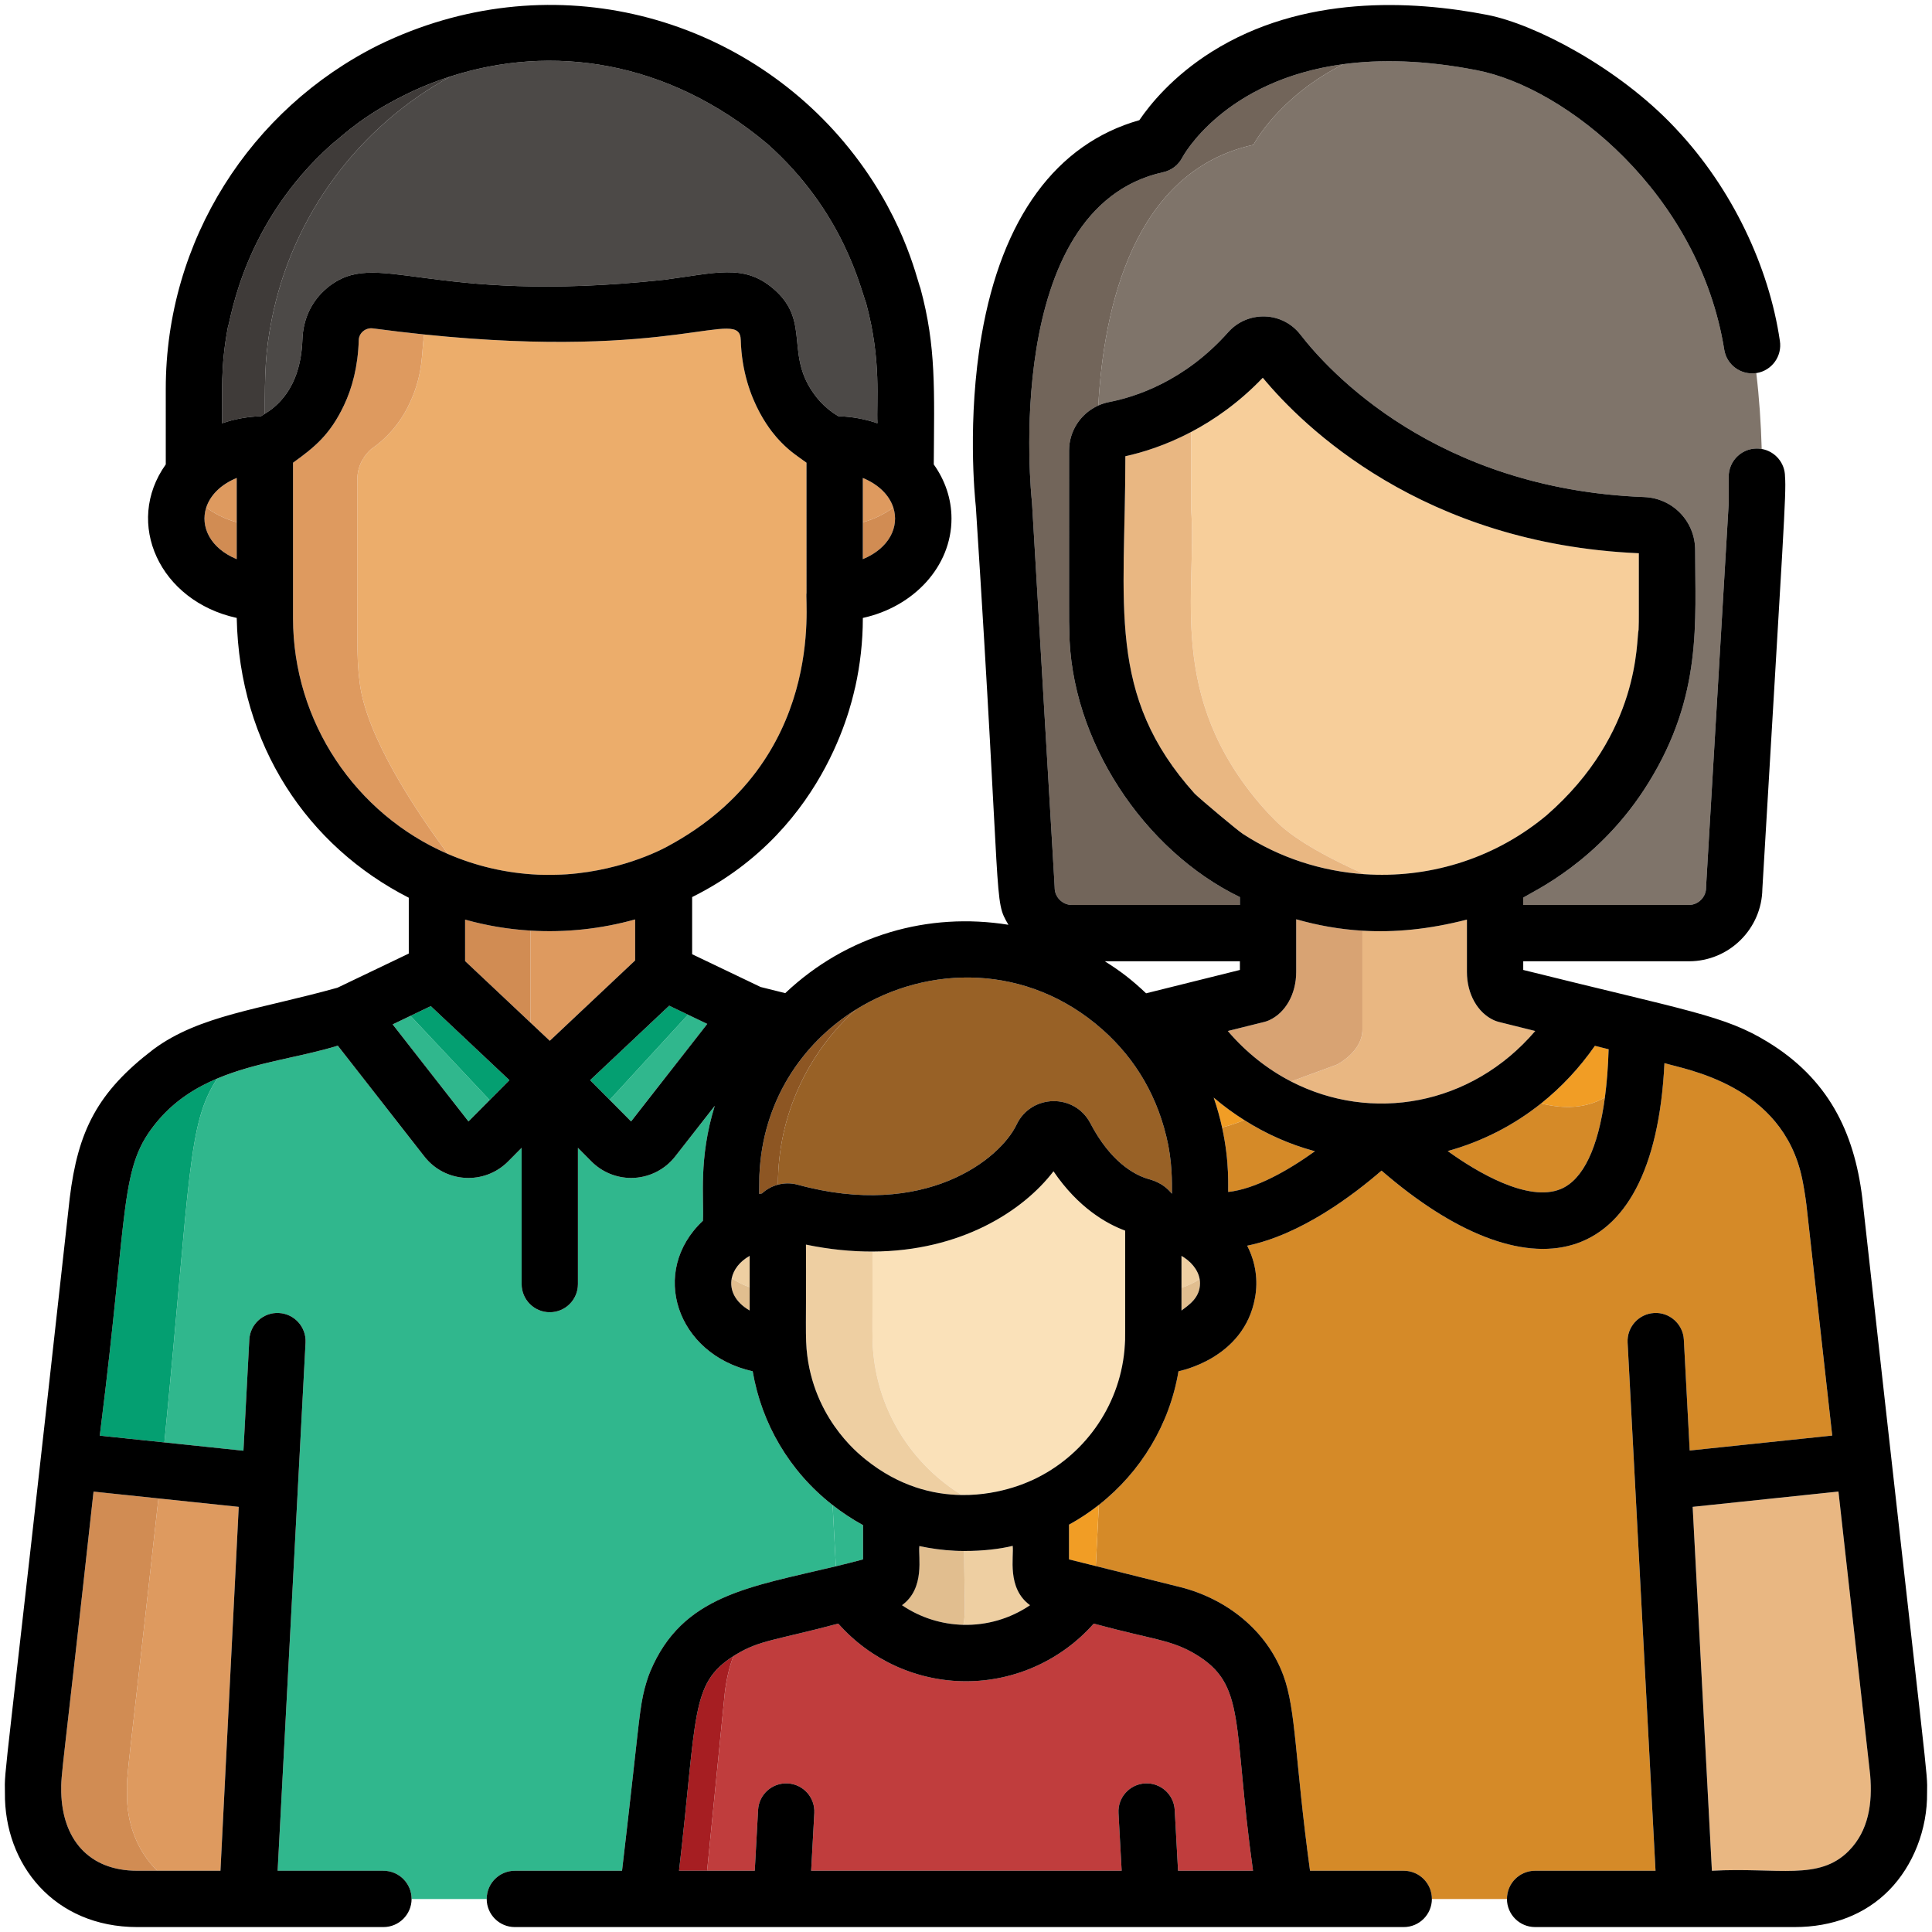
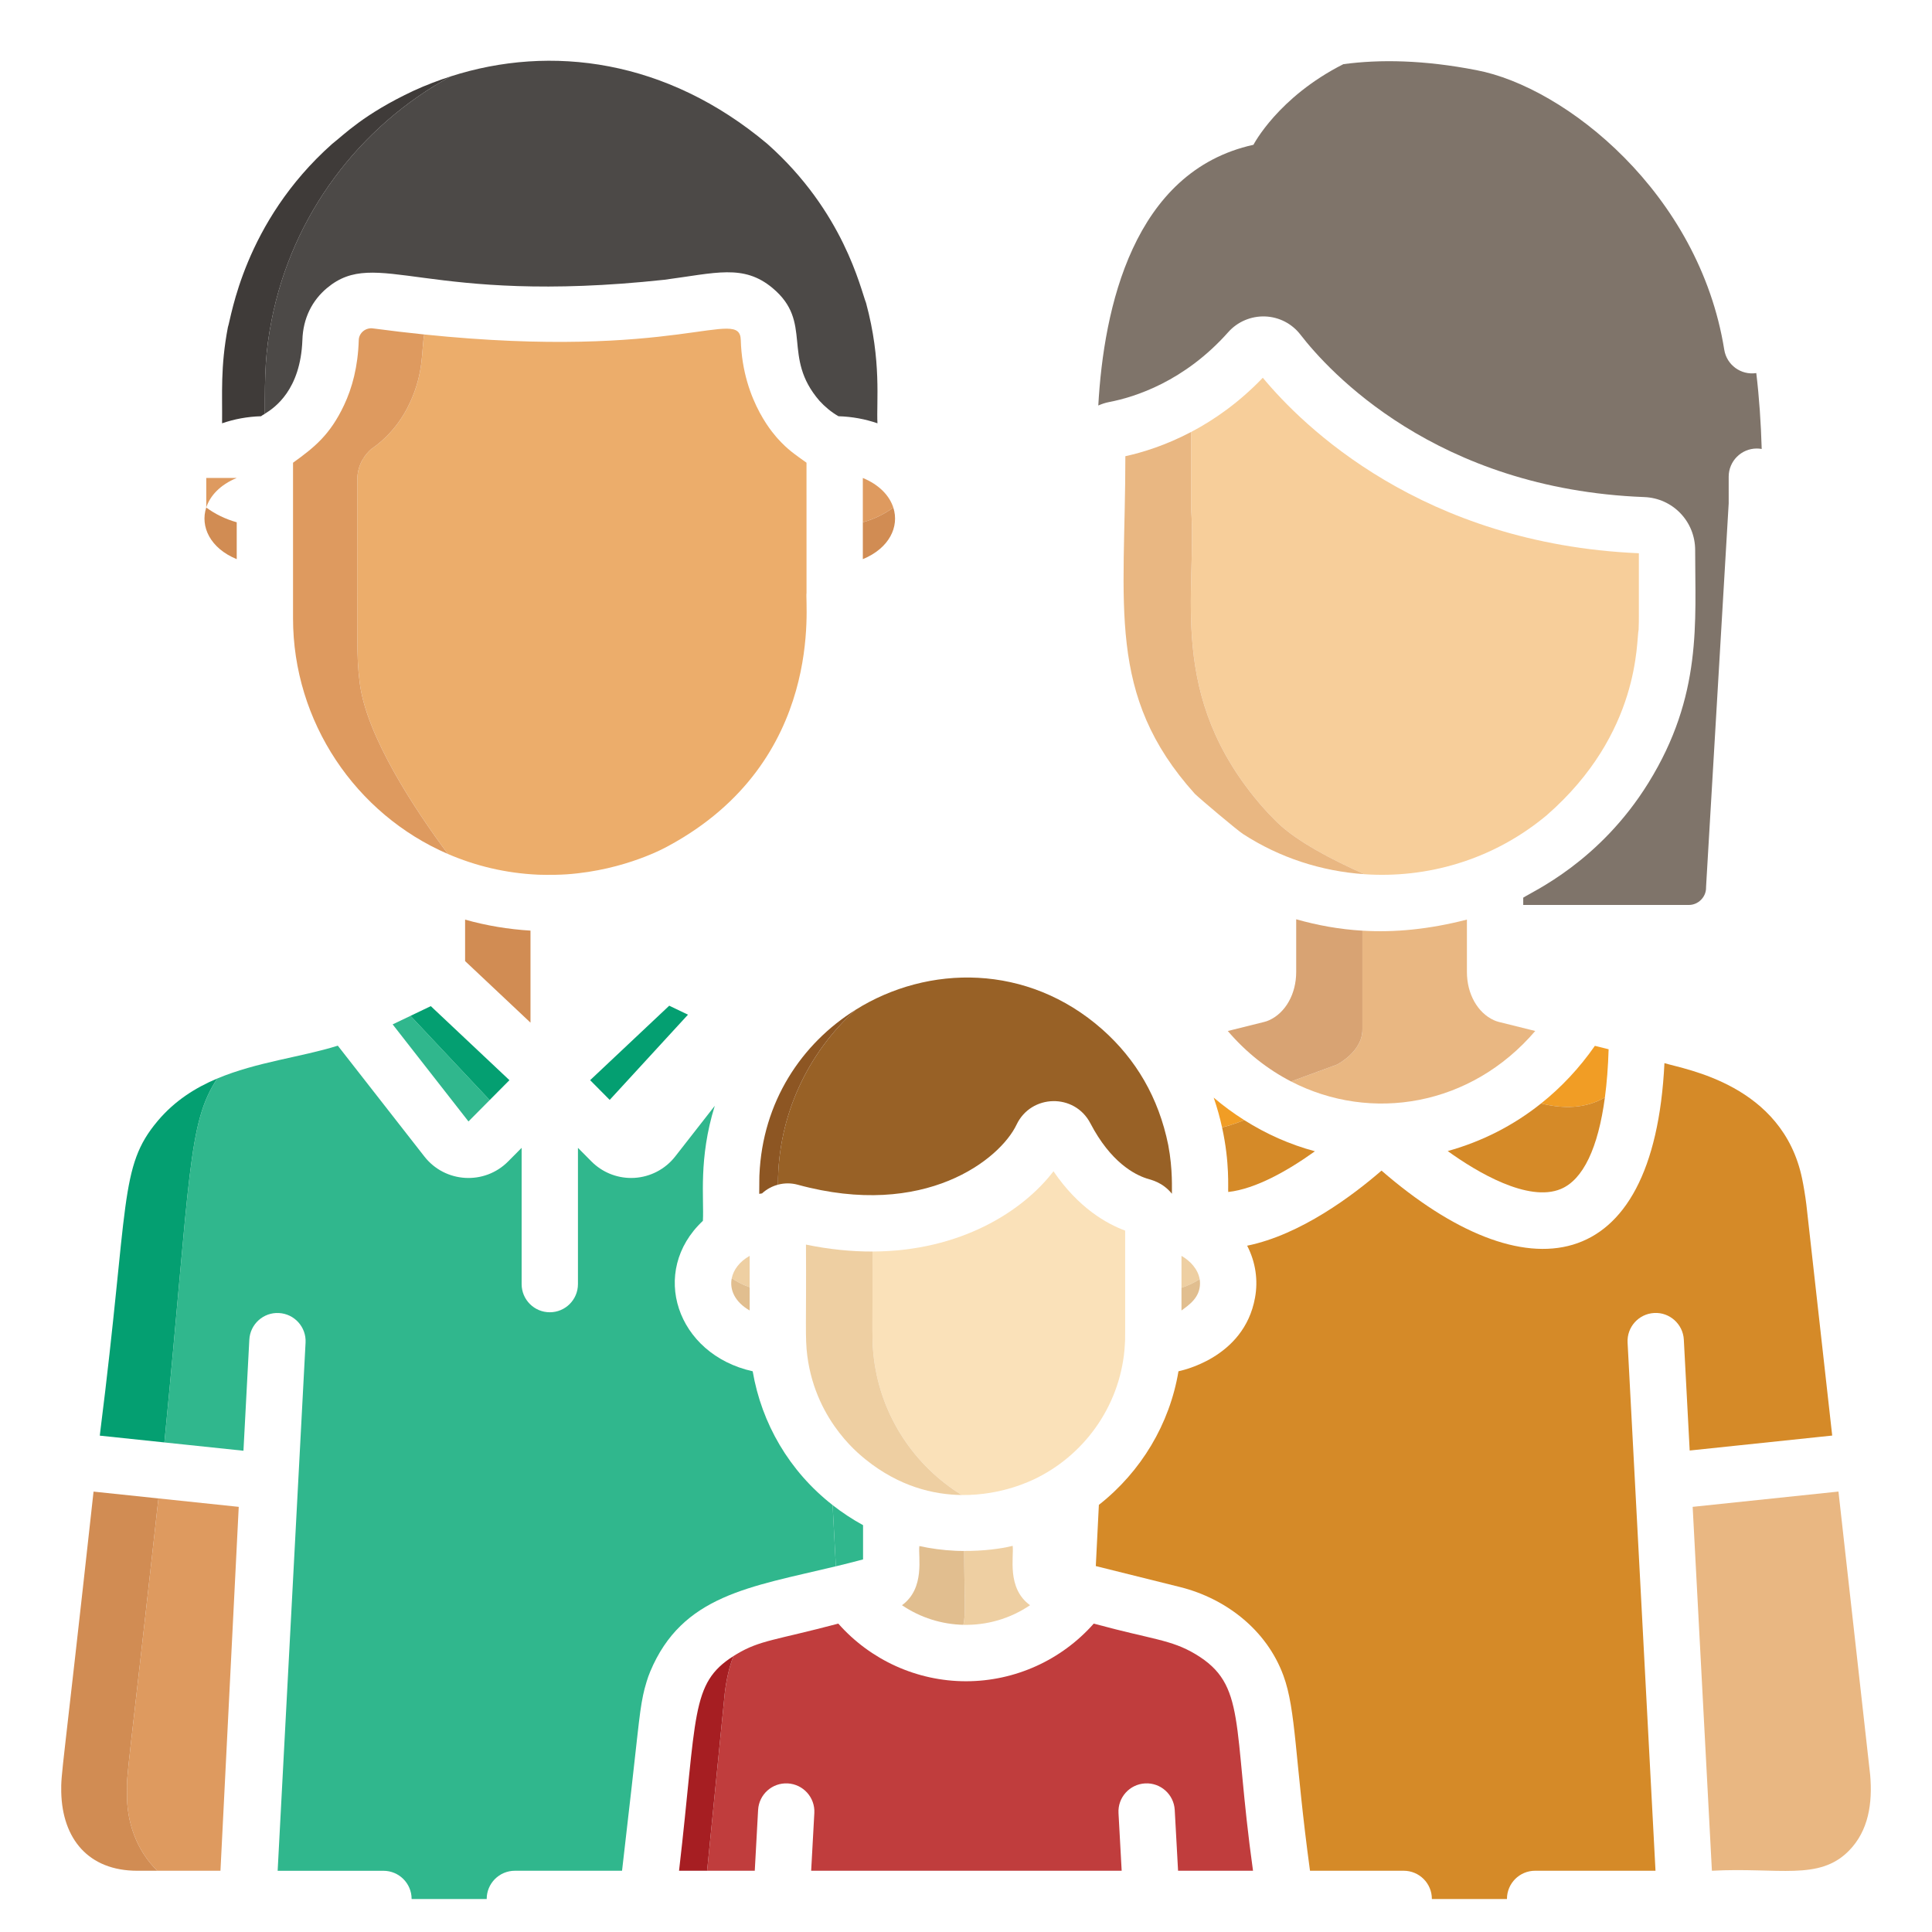
<svg xmlns="http://www.w3.org/2000/svg" version="1.1" id="Layer_1" x="0px" y="0px" viewBox="0 0 200 200" enable-background="new 0 0 200 200" xml:space="preserve">
  <g>
    <path fill="none" d="M118.642,102.827l9.711-2.417v-0.898h-13.981   C116.005,100.535,117.175,101.437,118.642,102.827z" />
    <path fill="#7F746A" d="M178.494,36.202c-2.594-16.182-16.411-27.177-25.644-28.938   c-5.436-1.059-9.994-1.132-13.786-0.621c-6.775,3.421-9.307,8.346-9.307,8.346   c-12.462,2.739-15.504,16.945-16.062,26.989c0.355-0.159,0.73-0.283,1.125-0.359   c2.655-0.508,7.786-2.124,12.323-7.231c0.964-1.086,2.359-1.674,3.802-1.63   c1.449,0.05,2.789,0.736,3.675,1.883c2.886,3.736,13.978,15.99,35.596,16.816   h0c2.953,0.113,5.266,2.524,5.266,5.49   c-0.01,7.4,0.77,15.042-4.832,24.083   c-5.059,8.196-12.025,11.267-12.966,11.896v0.754h17.154   c0.96,0,1.772-0.812,1.772-1.772c0-0.168-0.102,1.671,2.343-39.798V49.345   c0-1.61,1.305-2.915,2.915-2.915c0.172,0,0.339,0.018,0.503,0.046   c-0.079-2.69-0.257-5.313-0.562-7.855   C180.227,38.859,178.747,37.784,178.494,36.202z" />
-     <path fill="#72655A" d="M129.757,14.989c0,0,2.532-4.925,9.307-8.346   c-12.391,1.667-16.62,9.563-16.673,9.667c-0.397,0.773-1.119,1.328-1.967,1.515   c-16.861,3.705-13.64,33.736-13.606,34.038c0.006,0.052,0.011,0.107,0.014,0.16   c2.446,41.48,2.348,39.714,2.348,39.884c0,0.96,0.811,1.772,1.772,1.772h17.401   v-0.81c-9.921-4.802-17.58-16.239-17.658-27.618   c-0.049-1.289-0.016-0.279-0.026-18.602c0-2.051,1.222-3.861,3.027-4.671   C114.253,31.934,117.295,17.728,129.757,14.989z" />
-     <path fill="#DE9A5F" d="M56.913,107.744l8.836-8.32v-4.245   c-3.503,0.979-7.172,1.378-10.833,1.157v9.527L56.913,107.744z" />
    <path fill="#DE9A5F" d="M16.4,155.116c-3.246,29.345-3.292,28.283-3.254,30.468   c-0.066,3.073,1.028,6.01,3.132,8.076h6.544l1.892-37.671L16.4,155.116z" />
    <path fill="#DE9A5F" d="M42.608,196.585c0,0,0,0,0,0c2.529,0,5.134,0,7.775-0   c0-0,0-0,0-0C47.77,196.585,45.173,196.585,42.608,196.585z" />
    <polygon fill="#DE9A5F" points="86.528,162.143 86.193,155.809 86.192,155.808 86.527,162.144  " />
    <path fill="#D18C53" d="M13.146,185.584c-0.038-2.185,0.008-1.123,3.254-30.468   l-6.716-0.705c-3.268,29.748-3.379,29.05-3.344,31.114   c0.112,4.817,2.801,8.135,7.871,8.135h2.068   C14.174,191.595,13.081,188.658,13.146,185.584z" />
    <path fill="#D18C53" d="M54.916,96.337c-2.273-0.137-4.543-0.511-6.769-1.137v4.291   l6.769,6.373V96.337z" />
    <path fill="#E9B782" d="M193.601,183.756l-3.284-29.351l-15.093,1.583l1.992,37.672   c6.888-0.372,11.084,1.07,14.174-2.062   C193.449,189.511,193.847,186.654,193.601,183.756z" />
    <polygon fill="#E9B782" points="113.754,155.786 113.436,162.12 113.436,162.12 113.754,155.786     " />
    <path fill="#D58A28" d="M155.999,196.574c0-1.61,1.305-2.915,2.915-2.915h12.463   l-2.89-54.674c-0.085-1.608,1.149-2.98,2.757-3.065   c1.589-0.093,2.98,1.149,3.065,2.757l0.607,11.48l14.753-1.548l-2.676-23.92   c-0.109-0.888-0.283-1.927-0.435-2.66c-2.019-9.765-12.119-11.312-14.256-11.975   c-1.089,22.4-14.432,24.013-29.288,11.127   c-2.933,2.542-8.359,6.644-13.909,7.773c0.893,1.732,1.14,3.606,0.815,5.38   c-1.138,6.365-7.885,7.597-7.925,7.62c-0.907,5.444-3.862,10.39-8.24,13.831   l-0.318,6.334l8.772,2.184c4.626,1.169,8.896,4.369,10.65,9.155   c1.32,3.581,1.17,8.576,2.752,20.202h9.701c1.61,0,2.915,1.305,2.915,2.915   c0,0.003-0.001,0.006-0.001,0.01c2.562,0,5.144,0,7.774,0   C155.999,196.581,155.999,196.578,155.999,196.574z" />
-     <path fill="#F19D25" d="M110.661,157.833v3.596l2.775,0.691l0.318-6.334   C112.789,156.544,111.758,157.232,110.661,157.833z" />
    <path fill="#30B78D" d="M50.383,196.575c0-1.61,1.305-2.915,2.915-2.915h11.096   c1.712-14.636,1.73-16.011,2.179-18.184c0.076-0.368,0.216-0.924,0.366-1.397   c0.111-0.359,0.217-0.671,0.374-1.046c3.319-7.908,10.279-8.739,19.215-10.89   l-0.335-6.335c-4.49-3.508-7.352-8.45-8.275-13.853   c-7.892-1.752-10.742-10.34-5.154-15.575c0.126-2.324-0.471-6.434,1.228-11.905   l-4.096,5.243c-1.023,1.309-2.56,2.116-4.219,2.215   c-0.114,0.006-0.229,0.01-0.343,0.01c-1.538,0-3.018-0.613-4.108-1.711   l-1.397-1.408v14.106c0,1.61-1.305,2.915-2.915,2.915   c-1.61,0-2.915-1.305-2.915-2.915v-14.106l-1.398,1.409   c-2.457,2.475-6.527,2.23-8.67-0.514l-8.961-11.471   c-3.845,1.2-8.409,1.685-12.477,3.399c-3.078,4.653-2.755,9.913-5.475,37.674   l8.184,0.859l0.608-11.499c0.085-1.608,1.463-2.847,3.065-2.757   c1.608,0.085,2.842,1.457,2.757,3.065l-2.89,54.674h10.953   c1.61,0,2.915,1.305,2.915,2.915c0,0.003-0,0.006-0,0.009   c2.564,0,5.161,0,7.775,0C50.383,196.581,50.383,196.578,50.383,196.575z" />
    <path fill="#30B78D" d="M89.343,161.43v-3.545c-1.126-0.616-2.175-1.314-3.15-2.076   l0.335,6.335C87.446,161.922,88.385,161.688,89.343,161.43z" />
    <path fill="#049F71" d="M16.347,116.012l-0.033,0.04   c-4.011,4.769-2.932,8.37-5.933,32.133l-0.049,0.433l6.685,0.701   c2.72-27.761,2.397-33.021,5.475-37.674   C20.218,112.603,18.099,113.944,16.347,116.012z" />
    <path fill="#E9B782" d="M141.037,106.565c0,2.332-2.645,3.645-2.645,3.645l-4.741,1.743   c8.304,4.287,18.64,2.539,25.276-5.226l-3.773-0.939   c-0.171-0.043-0.338-0.101-0.499-0.174c-1.701-0.77-2.8-2.732-2.8-4.996   v-5.422c-3.968,1.02-7.51,1.346-10.818,1.148V106.565z" />
    <path fill="#4C4947" d="M79.437,14.895C69.043,6.164,57.056,4.563,46.649,7.91   c-9.472,5.165-16.399,14.354-18.532,25.22c-0.655,3.338-0.711,5.517-0.7,9.703   c1.031-0.635,3.691-2.47,3.886-7.623c0.065-2.282,1.025-4.121,2.549-5.394   c5.168-4.313,10.139,1.817,34.916-0.854c5.32-0.696,8.198-1.654,11.204,0.854   c4.263,3.558,0.892,7.104,4.867,11.684c0.538,0.593,1.222,1.171,1.962,1.589   c1.419,0.04,2.777,0.296,4.033,0.731c-0.122-2.217,0.448-6.456-1.179-12.456   C89.075,29.887,87.345,21.919,79.437,14.895z" />
    <path fill="#3F3B39" d="M28.118,33.13c2.133-10.866,9.06-20.055,18.532-25.22   C45.351,8.328,44.075,8.818,42.832,9.386c-5.2,2.437-7.217,4.558-8.445,5.508   h0c-9.171,8.15-10.456,18.068-10.794,18.972   c-0.791,4.139-0.566,6.902-0.603,9.954c1.257-0.435,2.615-0.691,4.035-0.731   c0.042-0.048,0.185-0.128,0.393-0.255C27.406,38.647,27.462,36.468,28.118,33.13z   " />
    <path fill="#DE9A5F" d="M89.32,54.068c1.176-0.33,2.245-0.853,3.155-1.526   c-0.398-1.229-1.448-2.359-3.155-3.063V54.068z" />
-     <path fill="#DE9A5F" d="M24.506,49.478c-1.706,0.703-2.756,1.832-3.155,3.059   c0.909,0.674,1.978,1.198,3.155,1.529V49.478z" />
+     <path fill="#DE9A5F" d="M24.506,49.478c-1.706,0.703-2.756,1.832-3.155,3.059   V49.478z" />
    <path fill="#D18C53" d="M89.32,57.884c2.745-1.133,3.795-3.365,3.155-5.342   c-0.91,0.673-1.979,1.196-3.155,1.526V57.884z" />
    <path fill="#D18C53" d="M24.506,57.884v-3.818c-1.177-0.331-2.246-0.855-3.155-1.529   C20.707,54.515,21.757,56.751,24.506,57.884z" />
    <path fill="#ECAD6B" d="M83.489,47.9c-1.222-0.881-1.908-1.313-2.978-2.495   c-0.058-0.096-3.64-3.681-3.825-10.198c-0.088-3.495-6.432,2.137-32.769-0.582   c-0.308,1.73-0.017,3.901-1.477,7.054c-0.093,0.201-0.258,0.528-0.29,0.59   c-0.494,0.937-1.105,1.798-1.777,2.53c-0.567,0.617-1.199,1.178-1.926,1.674   c-0.604,0.53-1.46,1.566-1.46,3.201c0.016,17.478-0.105,18.054,0.246,20.967   c0.667,5.533,5.68,13.11,9.133,17.762c2.85,1.232,5.973,1.988,9.284,2.142   c-0.039-0.001,1.48,0.066,3.023-0.035c6.141-0.432,10.388-2.872,10.429-2.889   h-0c16.46-8.842,14.196-25.388,14.389-26.23   C83.488,61.069,83.489,50.932,83.489,47.9z" />
    <path fill="#DE9A5F" d="M36.986,49.674c0-1.635,0.855-2.671,1.46-3.201   c0.726-0.495,1.359-1.057,1.926-1.674c0.673-0.732,1.283-1.593,1.777-2.53   c0.032-0.061,0.197-0.389,0.29-0.59c1.46-3.153,1.169-5.324,1.477-7.054   c-1.677-0.173-3.432-0.379-5.275-0.624c-0.773-0.124-1.483,0.453-1.502,1.208   c-0.082,2.753-0.69,4.972-1.523,6.733c-1.452,3.08-3.074,4.369-5.281,5.959   c0,5.573,0,12.853,0,16.097c0,10.718,6.467,20.272,16.03,24.405   c-3.453-4.651-8.466-12.228-9.133-17.762   C36.881,67.728,37.001,67.152,36.986,49.674z" />
-     <polygon fill="#30B78D" points="71.219,105.039 63.116,113.861 65.33,116.092 73.217,105.996  " />
    <polygon fill="#049F71" points="69.278,104.11 61.09,111.819 63.116,113.861 71.219,105.039  " />
    <polygon fill="#30B78D" points="50.691,113.881 48.655,111.714 42.495,105.16 40.647,106.044    48.496,116.092  " />
    <polygon fill="#049F71" points="50.691,113.881 52.736,111.819 44.596,104.154 42.495,105.16    48.655,111.714  " />
    <path fill="#D8A373" d="M127.101,106.729c1.921,2.247,4.151,3.986,6.55,5.224l4.741-1.743   c0-0,2.645-1.313,2.645-3.645V96.344   c-2.383-0.142-4.646-0.554-6.855-1.181l-0,5.454   c0,2.264-1.099,4.225-2.8,4.996c-0.161,0.073-0.328,0.131-0.5,0.174   L127.101,106.729z" />
    <path fill="#F7CE9A" d="M130.725,39.105c-2.457,2.567-5.033,4.357-7.42,5.614v7.98   c0.639,8.573-2.636,19.341,7.382,30.82c0.173,0.199,0.349,0.395,0.53,0.588   c0.019,0.021,0.039,0.041,0.058,0.062c0.004,0.004,0.007,0.008,0.011,0.012   c0.027,0.029,0.054,0.058,0.082,0.087c0.208,0.22,0.421,0.434,0.635,0.648   c0.071,0.07,0.139,0.143,0.211,0.212c2.041,1.99,5.739,3.913,9.038,5.372   c6.456,0.438,13.109-1.453,18.513-5.819c-0.04,0.033,0.296-0.242,0.336-0.274   c9.801-8.538,9.265-18.166,9.527-19.213l0.001,0.009   c0.048-1.564,0.014-0.182,0.026-7.93   C147.222,56.297,134.868,44.103,130.725,39.105z" />
    <path fill="#E9B782" d="M132.001,84.914c-0.214-0.213-0.427-0.428-0.635-0.648   c-0.027-0.029-0.054-0.058-0.082-0.087c-0.004-0.004-0.007-0.008-0.011-0.012   c-0.019-0.021-0.038-0.041-0.058-0.062c-0.18-0.192-0.356-0.389-0.53-0.588   c-10.017-11.479-6.742-22.247-7.382-30.82v-7.98   c-2.641,1.39-5.052,2.127-6.807,2.509c0.009,15.457-2.03,24.702,7.194,34.951   c0.659,0.631,4.393,3.773,4.98,4.153c3.785,2.461,8.135,3.865,12.579,4.166   c-3.299-1.459-6.997-3.381-9.038-5.372   C132.14,85.057,132.072,84.985,132.001,84.914z" />
    <path fill="#F19D25" d="M166.139,113.607c0.201-1.506,0.33-3.171,0.385-4.988   l-1.422-0.354c-1.603,2.298-3.476,4.294-5.569,5.964   C161.861,114.808,164.158,114.762,166.139,113.607z" />
    <path fill="#F19D25" d="M125.64,113.624c0.378,1.09,0.657,2.124,0.869,3.089   c0.765-0.193,1.533-0.452,2.293-0.762   C127.702,115.254,126.642,114.483,125.64,113.624z" />
    <path fill="#D58A28" d="M127.147,123.393c2.837-0.31,6.193-2.217,8.974-4.214   c-2.59-0.694-5.049-1.789-7.318-3.226c-0.761,0.309-1.528,0.569-2.293,0.762   C127.323,120.411,127.1,123.042,127.147,123.393z" />
    <path fill="#D58A28" d="M161.574,123.085c2.308-0.962,3.868-4.255,4.565-9.478   c-1.981,1.156-4.279,1.202-6.606,0.622c-2.845,2.27-6.1,3.939-9.666,4.928   C152.871,121.329,158.196,124.494,161.574,123.085z" />
    <path fill="#986126" d="M80.535,122.572v0.065c0.668-0.178,1.371-0.179,2.046,0.005   c13.168,3.601,20.949-2.635,22.654-6.221c1.503-3.161,6.003-3.278,7.64-0.138   c2.094,4.018,4.561,5.307,5.846,5.718c0.462,0.147,1.617,0.371,2.596,1.576   c-0.021-0.401,0.11-2.472-0.379-5.036c-0.997-4.926-3.353-8.887-6.799-11.951   c0.002-0.015-0.034-0.013-0.032-0.028c-7.737-6.841-18.028-6.725-25.54-2.026   C83.618,109.002,80.535,115.46,80.535,122.572z" />
    <path fill="#8D5623" d="M78.615,121.639c0.002-0.039-0.014,0.034-0.021,1.948   c0.096-0.016,0.192-0.033,0.29-0.046c0.492-0.449,1.059-0.746,1.652-0.904   v-0.065c-0-7.112,3.082-13.571,8.031-18.036   C82.982,108.029,78.933,114.053,78.615,121.639z" />
    <path fill="#EECFA2" d="M122.307,130.006v3.306c0.68-0.225,1.312-0.527,1.882-0.895   C124.014,131.393,123.223,130.53,122.307,130.006z" />
    <path fill="#EECFA2" d="M77.604,130.006c-1.039,0.591-1.671,1.431-1.853,2.318   c0.559,0.378,1.181,0.692,1.853,0.93V130.006z" />
    <path fill="#E1BE8F" d="M122.307,135.663c0.771-0.578,1.919-1.316,1.919-2.829   c0-0.142-0.014-0.281-0.038-0.418c-0.57,0.368-1.202,0.671-1.882,0.895V135.663z" />
    <path fill="#E1BE8F" d="M77.604,135.659v-2.406c-0.671-0.237-1.294-0.551-1.853-0.93   C75.507,133.514,76.08,134.788,77.604,135.659z" />
    <path fill="#EECFA2" d="M106.629,166.171c-2.437-1.767-1.654-5.024-1.798-6.145   c-1.261,0.316-3.096,0.538-5.022,0.528c0.008,4.489,0.202,6.628-0.089,7.646   C102.126,168.259,104.544,167.586,106.629,166.171z" />
    <path fill="#C03D3D" d="M113.348,168.107l-0.124-0.031   c-3.33,3.768-8.138,5.967-13.222,5.967c-5.084,0-9.892-2.199-13.222-5.967   c-6.538,1.732-8.11,1.71-10.529,3.161c-0.112,0.067-0.218,0.135-0.325,0.202   c-0.46,1.176-0.729,2.449-0.899,3.846l-1.827,18.376h4.933l0.345-6.292   c0.088-1.608,1.454-2.838,3.07-2.751c1.608,0.088,2.839,1.463,2.751,3.07   l-0.328,5.972h32.144l-0.328-5.972c-0.089-1.607,1.143-2.982,2.751-3.07   c1.608-0.091,2.982,1.143,3.07,2.751l0.345,6.292h7.759   c-2.143-15.315-0.645-19.241-5.956-22.424   C121.218,169.718,119.237,169.715,113.348,168.107z" />
    <path fill="#A61E22" d="M75.925,171.439c-4.478,2.843-3.745,6.037-5.631,22.221h2.905   l1.827-18.376C75.196,173.888,75.465,172.615,75.925,171.439z" />
    <path fill="#E1BE8F" d="M99.809,160.555c-0.167-0.001-0.333-0-0.501-0.005l-0.208-0.007   c-0.07-0.002-0.14-0.004-0.211-0.008c-1.309-0.061-2.566-0.236-3.718-0.488   c-0.139,1.07,0.632,4.362-1.798,6.124c1.925,1.306,4.13,1.977,6.346,2.03   C100.012,167.183,99.817,165.045,99.809,160.555z" />
    <path fill="#FAE1B9" d="M116.446,139.158c0.048-0.867,0.024,0.714,0.03-11.766   c-1.884-0.695-4.831-2.332-7.419-6.143c-3.159,4.125-9.604,8.276-18.731,8.308   c0.011,8.434-0.097,9.243,0.154,11.185c0.77,5.934,4.209,11.017,9.08,14.022   c4.248,0.051,7.33-1.583,7.408-1.592c5.152-2.413,8.88-7.448,9.435-13.406   C116.42,139.573,116.434,139.372,116.446,139.158z" />
    <path fill="#EECFA2" d="M90.481,140.743c-0.252-1.942-0.143-2.751-0.154-11.185   c-2.152,0.007-4.451-0.213-6.893-0.718c0.049,8.101-0.11,9.617,0.138,11.517   c0.912,7.075,5.92,10.581,6.014,10.711c3.478,2.805,7.01,3.66,9.975,3.696   C94.69,151.76,91.251,146.677,90.481,140.743z" />
-     <path d="M192.783,124.014c-0.846-6.933-3.596-12.367-9.79-16.151   c-4.488-2.748-8.121-3.175-25.308-7.454v-0.898h17.154   c4.16,0,7.55-3.358,7.601-7.506c2.165-36.718,2.492-40.924,2.344-42.66   c0-1.438-1.042-2.63-2.412-2.869c-0.164-0.028-0.331-0.046-0.503-0.046   c-1.61,0-2.915,1.305-2.915,2.915v2.765c-2.445,41.469-2.343,39.63-2.343,39.798   c0,0.96-0.812,1.772-1.772,1.772h-17.154v-0.754   c0.94-0.629,7.907-3.7,12.966-11.896c5.603-9.041,4.822-16.683,4.832-24.083   c0-2.965-2.313-5.377-5.266-5.49h-0   c-21.618-0.826-32.711-13.08-35.596-16.816c-0.886-1.147-2.225-1.834-3.675-1.883   c-1.444-0.044-2.838,0.544-3.802,1.63c-4.537,5.107-9.668,6.722-12.323,7.231   c-0.395,0.076-0.77,0.2-1.125,0.359c-1.805,0.81-3.027,2.62-3.027,4.671   c0.01,18.322-0.023,17.313,0.026,18.602c0.078,11.379,7.737,22.816,17.658,27.618   v0.81h-17.401c-0.96,0-1.772-0.812-1.772-1.772   c0-0.17,0.098,1.596-2.348-39.884c-0.004-0.053-0.008-0.108-0.014-0.16   c-0.035-0.303-3.255-30.333,13.606-34.038c0.848-0.186,1.57-0.742,1.967-1.515   c0.054-0.104,4.282-8,16.673-9.667c3.793-0.51,8.35-0.437,13.786,0.621   c9.233,1.761,23.049,12.756,25.644,28.938c0.253,1.582,1.734,2.657,3.317,2.419   c0.008-0.001,0.015-0.001,0.023-0.002c1.59-0.255,2.672-1.75,2.417-3.34   c-1.123-7.665-4.938-15.756-10.708-21.897l-0.207-0.222   c-5.788-6.131-14.403-10.652-19.373-11.619   c-7.82-1.522-19.113-2.096-28.515,3.812c-4.049,2.543-6.41,5.478-7.503,7.087   c-8.602,2.442-14.237,10.113-16.332,22.273   c-1.498,8.69-0.701,16.755-0.595,17.73c2.73,42.166,1.794,40.588,3.375,43.29   c-8.284-1.332-16.715,1.036-23.105,7.076l-2.548-0.635   c-0.07-0.034-6.485-3.104-7.09-3.393v-5.917   c14.438-7.163,16.749-21.493,16.888-21.757c0.506-2.279,0.783-4.69,0.783-7.11   v-0.028c5.264-1.147,9.177-5.324,9.177-10.288c0-2.056-0.674-3.976-1.835-5.604   c0.048-7.667,0.265-12.176-1.377-18.223c-0.42-1.07-1.796-7.842-7.898-15.121   c-0.009-0.012-0.019-0.024-0.029-0.035C76.083,1.286,56.634-3.834,39.188,4.667   c-13.237,6.6-22.028,20.214-22.028,35.588c0,2.559-0.001,7.511,0.001,7.821   c-4.334,6.074-0.633,14.155,7.345,15.892   c0.266,13.218,7.376,23.648,17.811,28.964v5.781L34.936,102.247   c-8.041,2.251-14.28,2.84-19.056,6.381c-5.785,4.417-7.812,8.418-8.664,15.415   c-6.915,62.55-6.754,58.753-6.707,61.537   c-0.084,7.429,5.108,13.91,13.7,13.91l25.483-0   c1.607,0,2.909-1.3,2.915-2.905c0-0,0-0,0-0   c0-0.003,0-0.006,0-0.009c0-1.61-1.305-2.915-2.915-2.915H28.741   l2.89-54.674c0.085-1.608-1.149-2.98-2.757-3.065   c-1.602-0.089-2.98,1.149-3.065,2.757l-0.608,11.499l-8.184-0.859l-6.685-0.701   l0.049-0.433c3.001-23.764,1.922-27.364,5.933-32.133l0.033-0.04   c1.751-2.068,3.871-3.408,6.145-4.366c4.068-1.714,8.632-2.199,12.477-3.399   l8.961,11.471c2.143,2.744,6.212,2.99,8.67,0.514l1.398-1.409v14.106   c0,1.61,1.305,2.915,2.915,2.915c1.61,0,2.915-1.305,2.915-2.915v-14.106   l1.397,1.408c1.09,1.098,2.571,1.711,4.108,1.711   c0.114,0,0.228-0.004,0.343-0.01c1.659-0.099,3.196-0.906,4.219-2.215   l4.096-5.243c-1.699,5.471-1.102,9.582-1.228,11.905   c-5.588,5.235-2.738,13.823,5.154,15.575c0.923,5.403,3.785,10.344,8.275,13.853   c0,0,0.001,0,0.001,0.001c0.975,0.762,2.024,1.459,3.15,2.076   v3.545c-0.958,0.258-1.897,0.493-2.815,0.714   c-0,0-0.001,0-0.001,0c-8.937,2.151-15.897,2.982-19.215,10.89   c-0.157,0.375-0.263,0.687-0.374,1.046c-0.149,0.473-0.289,1.028-0.366,1.397   c-0.449,2.173-0.466,3.548-2.179,18.184H53.298c-1.61,0-2.915,1.305-2.915,2.915   c0,0.003,0,0.006,0,0.009c0,0,0,0,0,0   c0.005,1.606,1.307,2.906,2.915,2.906h13.698h0.036   c0.002,0,0.005,0,0.007,0c0.003,0,0.006-0,0.008-0h65.913   c0,0,0.006,0,0.008,0c0,0,0.005-0,0.007-0h0.035h12.303   c1.607,0,2.909-1.3,2.914-2.905c0-0.003,0.001-0.006,0.001-0.01   c0-1.61-1.305-2.915-2.915-2.915h-9.701   c-1.583-11.626-1.432-16.62-2.752-20.202c-1.755-4.786-6.024-7.986-10.65-9.155   l-8.772-2.184l0,0l-2.775-0.691v-3.596c1.096-0.601,2.128-1.289,3.093-2.047   c0-0,0,0,0,0c4.377-3.441,7.332-8.387,8.24-13.831   c0.04-0.023,6.787-1.255,7.925-7.62c0.324-1.774,0.078-3.648-0.815-5.38   c5.55-1.129,10.976-5.231,13.909-7.773   c14.857,12.887,28.199,11.273,29.288-11.127   c2.138,0.663,12.238,2.21,14.256,11.975c0.152,0.732,0.326,1.771,0.435,2.66   l2.676,23.92l-14.753,1.548l-0.607-11.48c-0.085-1.608-1.476-2.85-3.065-2.757   c-1.608,0.085-2.842,1.457-2.757,3.065l2.89,54.674H158.914   c-1.61,0-2.915,1.305-2.915,2.915c0,0.004,0,0.007,0,0.011   c0.006,1.605,1.308,2.904,2.915,2.904l26.876,0   c3.927,0,7.298-1.313,9.749-3.798c2.52-2.554,3.997-6.336,3.952-10.12   C199.529,183.116,199.729,186.574,192.783,124.014z M177.215,193.66l-1.992-37.672   l15.093-1.583l3.284,29.351c0.246,2.899-0.152,5.755-2.211,7.842   C188.299,194.73,184.104,193.288,177.215,193.66z M129.711,193.661h-7.759   l-0.345-6.292c-0.088-1.608-1.463-2.842-3.07-2.751   c-1.607,0.088-2.839,1.463-2.751,3.07l0.328,5.972H83.97l0.328-5.972   c0.089-1.608-1.143-2.982-2.751-3.07c-1.616-0.087-2.982,1.143-3.07,2.751   l-0.345,6.292h-4.933h-2.905c1.887-16.185,1.153-19.378,5.631-22.221   c0.106-0.067,0.212-0.135,0.325-0.202c2.419-1.451,3.992-1.429,10.529-3.161   c3.331,3.768,8.138,5.967,13.222,5.967c5.084,0,9.892-2.198,13.222-5.967   l0.124,0.031c5.888,1.608,7.869,1.611,10.406,3.13   C129.066,174.419,127.568,178.345,129.711,193.661z M65.33,116.092l-2.214-2.231   l-2.026-2.042l8.187-7.709l1.941,0.929l1.998,0.956L65.33,116.092z    M16.278,193.66h-2.068c-5.07,0-7.759-3.318-7.871-8.135   c-0.035-2.064,0.076-1.365,3.344-31.114l6.716,0.705l8.315,0.873l-1.892,37.671   H16.278z M83.49,61.39c-0.193,0.842,2.071,17.388-14.389,26.23h0   c-0.041,0.017-4.288,2.457-10.429,2.889c-1.543,0.101-3.062,0.035-3.023,0.035   c-3.312-0.155-6.434-0.91-9.284-2.142c-9.563-4.133-16.03-13.687-16.03-24.405   c0-3.244,0-10.524,0-16.097c2.206-1.59,3.829-2.879,5.281-5.959   c0.833-1.76,1.441-3.98,1.523-6.733c0.019-0.755,0.729-1.332,1.502-1.208   c1.842,0.245,3.598,0.451,5.275,0.624c26.338,2.719,32.681-2.913,32.769,0.582   c0.185,6.517,3.767,10.102,3.825,10.198c1.07,1.182,1.756,1.614,2.978,2.495   C83.489,50.932,83.488,61.069,83.49,61.39z M169.627,65.201l-0.001-0.009   c-0.262,1.047,0.274,10.675-9.527,19.213c-0.04,0.033-0.377,0.307-0.336,0.274   c-5.403,4.365-12.057,6.256-18.513,5.819c-4.443-0.301-8.794-1.705-12.579-4.166   c-0.587-0.38-4.321-3.522-4.98-4.153c-9.224-10.248-7.185-19.493-7.194-34.951   c1.755-0.382,4.166-1.119,6.807-2.509c2.387-1.257,4.963-3.047,7.42-5.614   c4.142,4.998,16.497,17.193,38.928,18.167   C169.64,65.02,169.674,63.637,169.627,65.201z M126.51,116.713   c-0.212-0.965-0.492-1.999-0.869-3.089c1.002,0.858,2.062,1.63,3.163,2.327   c2.269,1.438,4.728,2.532,7.318,3.226c-2.781,1.997-6.138,3.904-8.974,4.214   C127.1,123.042,127.323,120.411,126.51,116.713z M124.226,132.835   c0,1.513-1.148,2.25-1.919,2.829v-2.351v-3.306   c0.916,0.524,1.707,1.387,1.882,2.411   C124.212,132.553,124.226,132.692,124.226,132.835z M48.147,95.199   c2.226,0.626,4.496,1,6.769,1.137c3.661,0.22,7.33-0.178,10.833-1.157   v4.245l-8.836,8.32l-1.997-1.88l-6.769-6.373V95.199z M114.107,106.562   c-0.002,0.015,0.034,0.013,0.032,0.028c3.446,3.064,5.801,7.025,6.799,11.951   c0.489,2.564,0.358,4.635,0.379,5.036c-0.979-1.205-2.134-1.429-2.596-1.576   c-1.285-0.411-3.751-1.7-5.846-5.718c-1.637-3.141-6.138-3.023-7.64,0.138   c-1.705,3.585-9.486,9.822-22.654,6.221c-0.675-0.184-1.378-0.183-2.046-0.005   c-0.593,0.158-1.16,0.455-1.652,0.904c-0.098,0.013-0.194,0.03-0.29,0.046   c0.008-1.914,0.023-1.988,0.021-1.948c0.319-7.586,4.368-13.61,9.952-17.103   C96.079,99.838,106.37,99.721,114.107,106.562z M134.182,100.618l0-5.454   c2.209,0.627,4.471,1.039,6.855,1.181c3.308,0.197,6.85-0.128,10.818-1.148   v5.422c0,2.264,1.099,4.226,2.8,4.996c0.161,0.073,0.328,0.131,0.499,0.174   l3.773,0.939c-6.636,7.765-16.972,9.514-25.276,5.226   c-2.399-1.239-4.629-2.977-6.55-5.224l3.783-0.941   c0.171-0.043,0.339-0.101,0.5-0.174   C133.084,104.843,134.182,102.882,134.182,100.618z M75.751,132.324   c0.181-0.887,0.814-1.727,1.853-2.318v3.248v2.406   C76.08,134.788,75.507,133.514,75.751,132.324z M159.533,114.229   c2.094-1.671,3.966-3.666,5.569-5.964l1.422,0.354   c-0.054,1.817-0.184,3.482-0.385,4.988c-0.697,5.224-2.257,8.516-4.565,9.478   c-3.378,1.409-8.703-1.756-11.707-3.928   C153.433,118.168,156.689,116.5,159.533,114.229z M128.353,100.41l-9.711,2.417   c-1.467-1.39-2.637-2.292-4.27-3.315h13.981V100.41z M92.475,52.542   c0.64,1.976-0.41,4.209-3.155,5.342v-3.816v-4.589   C91.027,50.183,92.077,51.313,92.475,52.542z M21.35,52.537   c0.399-1.228,1.449-2.356,3.155-3.059v4.588v3.818   C21.757,56.751,20.707,54.515,21.35,52.537z M90.834,43.82   c-1.256-0.435-2.614-0.691-4.033-0.731c-0.739-0.418-1.423-0.997-1.962-1.589   c-3.975-4.579-0.603-8.126-4.867-11.684c-3.006-2.509-5.885-1.55-11.204-0.854   c-24.776,2.671-29.747-3.458-34.916,0.854c-1.524,1.272-2.484,3.112-2.549,5.394   c-0.194,5.154-2.854,6.989-3.886,7.623c-0.207,0.128-0.35,0.208-0.393,0.255   c-1.42,0.04-2.778,0.296-4.035,0.731c0.037-3.051-0.188-5.815,0.603-9.954   c0.338-0.904,1.622-10.821,10.794-18.972h-0   c1.228-0.951,3.245-3.072,8.445-5.508c1.243-0.568,2.519-1.058,3.818-1.476   c10.406-3.347,22.393-1.746,32.788,6.985c7.908,7.025,9.637,14.993,10.218,16.469   C91.282,37.364,90.712,41.603,90.834,43.82z M42.495,105.16l2.101-1.006   l8.141,7.665l-2.046,2.062l-2.194,2.211l-7.849-10.048L42.495,105.16z    M93.374,166.171c2.43-1.761,1.66-5.053,1.798-6.124   c1.152,0.252,2.409,0.427,3.718,0.488c0.071,0.004,0.14,0.006,0.211,0.008   l0.208,0.007c0.168,0.004,0.334,0.004,0.501,0.005   c1.926,0.01,3.761-0.213,5.022-0.528c0.144,1.12-0.639,4.378,1.798,6.145   c-2.086,1.415-4.504,2.088-6.909,2.03   C97.504,168.149,95.299,167.477,93.374,166.171z M106.968,153.173   c-0.077,0.01-3.159,1.643-7.408,1.592c-2.965-0.036-6.497-0.891-9.975-3.696   c-0.094-0.13-5.102-3.637-6.014-10.711c-0.248-1.9-0.089-3.416-0.138-11.517   c2.442,0.505,4.742,0.725,6.893,0.718c9.126-0.032,15.572-4.183,18.731-8.308   c2.588,3.811,5.535,5.448,7.419,6.143c-0.006,12.479,0.018,10.899-0.03,11.766   c-0.012,0.213-0.026,0.415-0.043,0.609   C115.848,145.725,112.121,150.759,106.968,153.173z" />
  </g>
</svg>